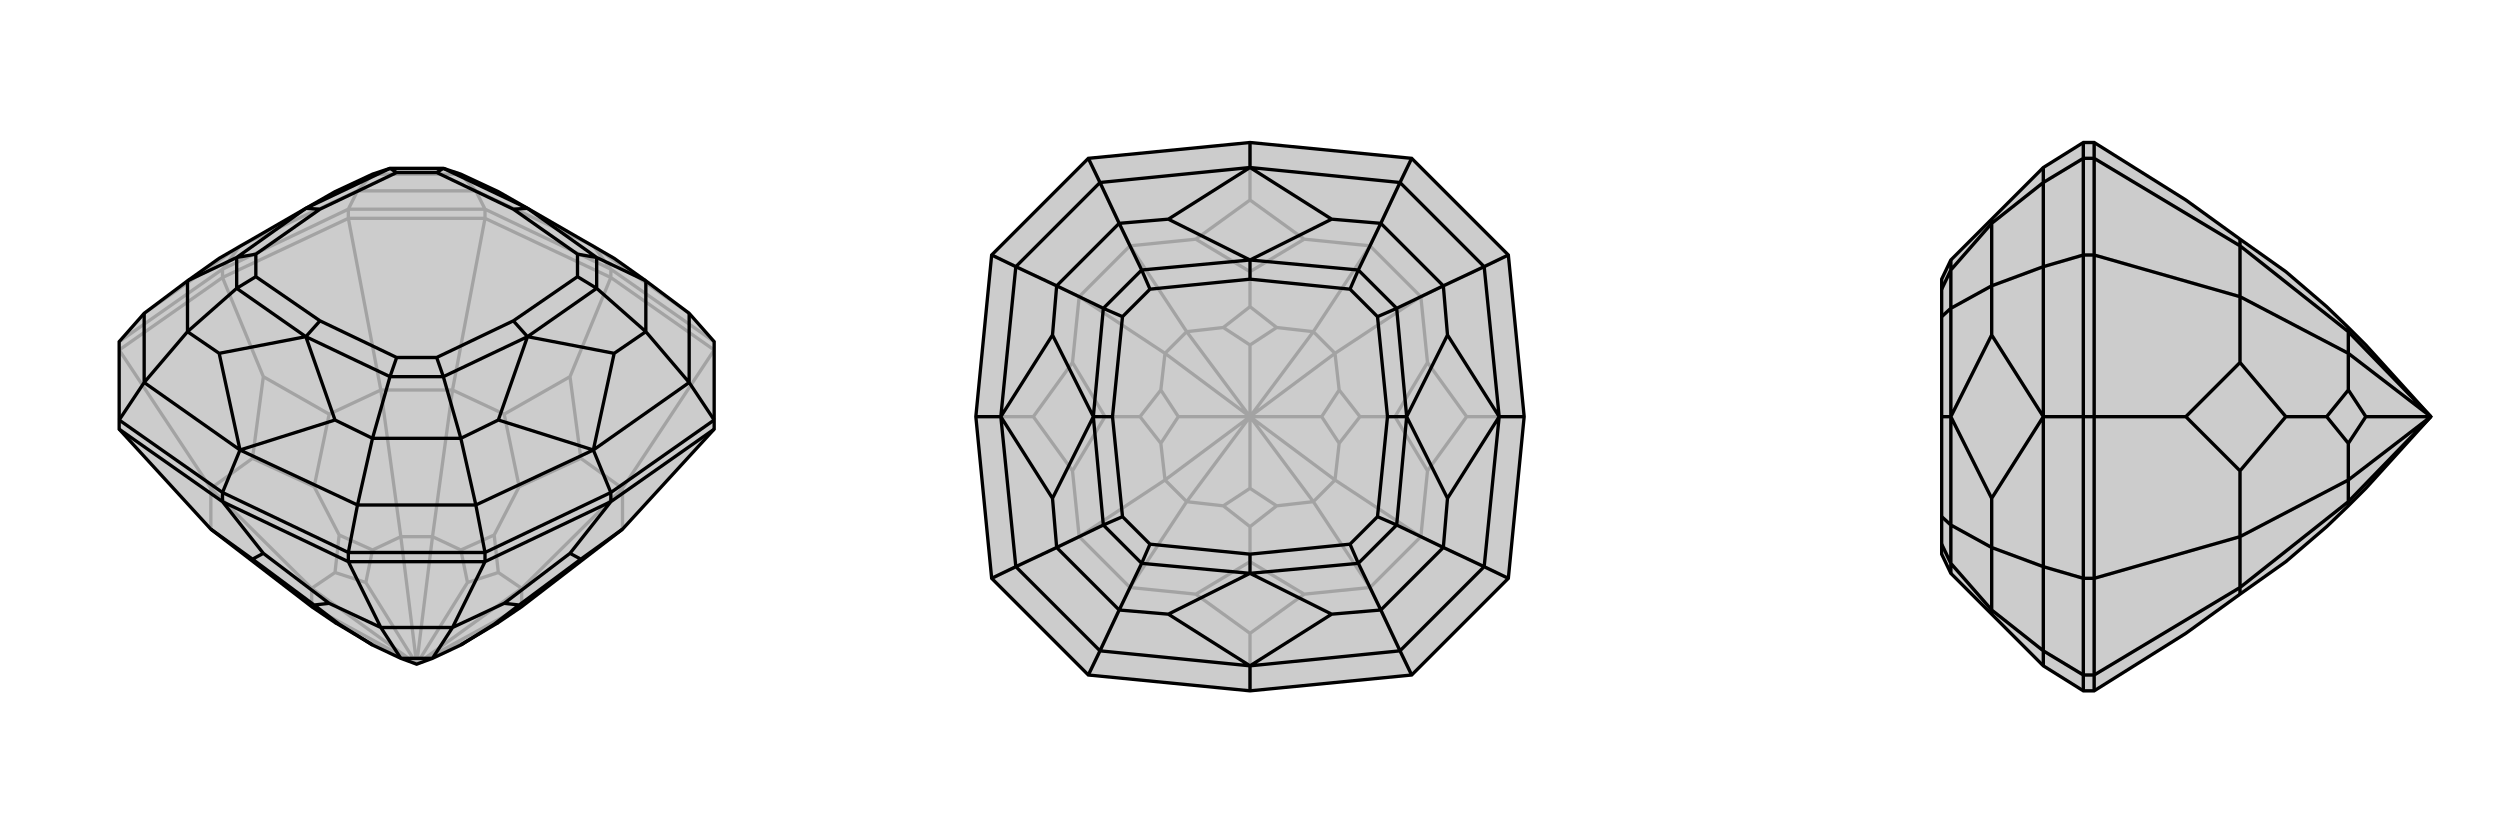
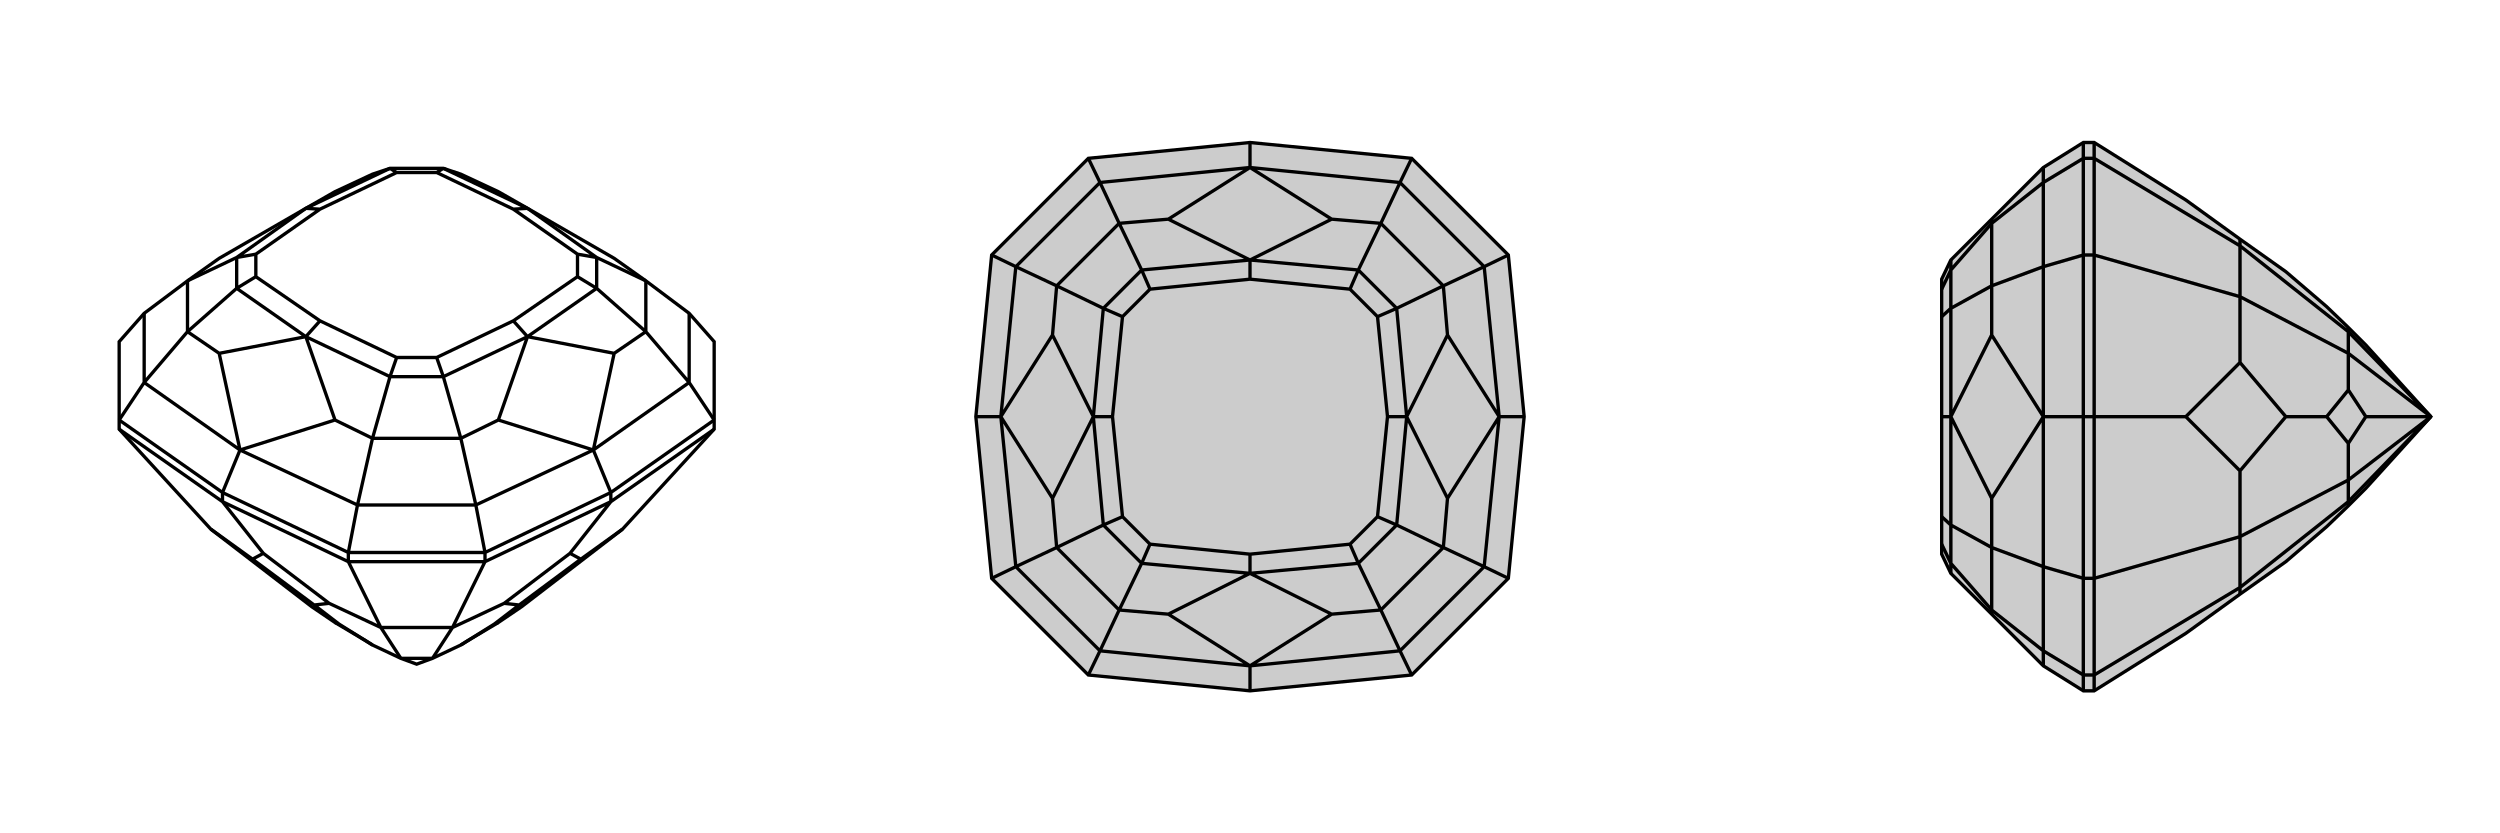
<svg xmlns="http://www.w3.org/2000/svg" viewBox="0 0 3000 1000">
  <g stroke="currentColor" stroke-width="4" fill="none" transform="translate(0 -43)">
-     <path fill="currentColor" stroke="none" fill-opacity=".2" d="M633,293L598,273L553,252L532,245L468,245L447,252L402,273L367,293L263,353L225,380L173,419L143,453L143,547L143,558L253,678L374,771L402,790L439,812L447,817L481,833L500,840L519,833L553,817L561,812L598,790L626,771L747,678L857,558L857,547L857,453L827,419L775,380L737,353z" />
-     <path stroke-opacity=".2" d="M288,338L267,366M712,338L733,366M429,272L418,294M571,272L582,294M712,338L827,419M288,338L173,419M288,338L429,272M712,338L571,272M429,272L571,272M429,272L447,252M571,272L553,252M447,252L553,252M733,376L684,495M267,376L316,495M267,366L143,453M267,376L143,463M267,366L418,294M267,376L418,305M267,366L267,376M582,294L733,366M733,376L582,305M733,366L857,453M733,376L857,463M733,366L733,376M747,629L697,593M543,511L605,540M593,685L623,627M457,511L395,540M253,629L303,593M407,685L377,627M500,840L561,812M626,749L598,730M519,687L553,703M500,840L561,742M481,687L447,703M374,749L402,730M500,840L439,742M500,840L439,812M500,840L626,771M500,840L626,749M500,840L519,687M500,840L481,687M500,840L374,749M500,840L374,771M626,749L747,629M626,771L626,749M519,687L543,511M481,687L457,511M519,687L481,687M374,749L253,629M374,749L374,771M747,629L857,463M747,678L747,629M543,511L582,305M457,511L418,305M543,511L457,511M253,629L143,463M253,629L253,678M418,294L582,294M418,294L418,305M582,294L582,305M418,305L582,305M593,685L598,730M593,685L553,703M598,730L561,742M553,703L561,742M407,685L447,703M407,685L402,730M447,703L439,742M402,730L439,742M684,495L697,593M684,495L605,540M697,593L623,627M605,540L623,627M316,495L395,540M316,495L303,593M395,540L377,627M303,593L377,627" />
    <path d="M633,293L598,273L553,252L532,245L468,245L447,252L402,273L367,293L263,353L225,380L173,419L143,453L143,547L143,558L253,678L374,771L402,790L439,812L447,817L481,833L500,840L519,833L553,817L561,812L598,790L626,771L747,678L857,558L857,547L857,453L827,419L775,380L737,353z" />
    <path d="M712,583L733,634M288,583L267,634M827,502L857,547M571,649L582,706M429,649L418,706M173,502L143,547M712,583L827,502M712,583L571,649M288,583L429,649M288,583L173,502M712,583L737,467M712,583L598,547M288,583L402,547M288,583L263,467M737,467L775,441M737,467L633,447M598,547L553,569M598,547L633,447M402,547L447,569M402,547L367,447M263,467L225,441M263,467L367,447M827,419L827,502M827,502L775,441M571,649L429,649M571,649L553,569M429,649L447,569M173,502L173,419M173,502L225,441M775,380L716,352M775,441L716,389M775,380L775,441M553,569L532,495M447,569L468,495M553,569L447,569M225,441L284,389M225,380L284,352M225,441L225,380M633,293L716,352M633,447L716,389M633,447L532,495M633,447L616,428M367,447L468,495M367,447L284,389M367,447L384,428M367,293L284,352M367,293L468,245M367,293L384,294M633,293L532,245M633,293L616,294M716,352L716,389M716,352L693,348M716,389L693,375M532,495L468,495M532,495L524,472M468,495L476,472M284,389L284,352M284,389L307,375M284,352L307,348M468,245L476,250M532,245L524,250M616,294L693,348M616,428L693,375M616,428L524,472M384,428L476,472M384,428L307,375M384,294L307,348M384,294L476,250M616,294L524,250M693,348L693,375M524,472L476,472M307,375L307,348M476,250L524,250M733,645L684,707M267,645L316,707M143,547L267,634M267,645L143,558M733,634L857,547M733,645L857,558M733,634L582,706M733,645L582,717M733,634L733,645M267,634L418,706M267,645L418,717M267,634L267,645M457,796L395,767M543,796L605,767M747,678L697,714M593,792L623,769M253,678L303,714M407,792L377,769M481,833L457,796M519,833L543,796M481,833L519,833M457,796L418,717M543,796L582,717M457,796L543,796M582,706L418,706M582,706L582,717M418,706L418,717M582,717L418,717M407,792L447,817M407,792L402,790M593,792L553,817M593,792L598,790M316,707L395,767M316,707L303,714M395,767L377,769M303,714L377,769M684,707L605,767M684,707L697,714M605,767L623,769M697,714L623,769" />
  </g>
  <g stroke="currentColor" stroke-width="4" fill="none" transform="translate(1000 0)">
    <path fill="currentColor" stroke="none" fill-opacity=".2" d="M190,694L171,500L190,306L306,190L500,171L694,190L810,306L829,500L810,694L694,810L500,829L306,810z" />
-     <path stroke-opacity=".2" d="M829,500L760,500M500,171L500,240M171,500L240,500M500,829L500,760M644,705L565,713M705,644L713,565M705,356L713,435M632,500L674,500M644,295L565,287M356,295L435,287M500,368L500,326M295,356L287,435M295,644L287,565M368,500L326,500M356,705L435,713M500,632L500,674M576,602L532,607M602,576L607,532M602,424L607,468M500,500L586,500M576,398L532,393M424,398L468,393M500,500L500,414M398,424L393,468M398,576L393,532M500,500L414,500M424,602L468,607M500,500L500,586M576,602L500,500M602,576L500,500M500,500L602,424M500,500L576,398M500,500L424,398M500,500L398,424M500,500L398,576M500,500L424,602M576,602L644,705M602,576L705,644M576,602L602,576M602,424L705,356M576,398L644,295M602,424L576,398M424,398L356,295M398,424L295,356M424,398L398,424M398,576L295,644M424,602L356,705M398,576L424,602M644,705L694,810M705,644L810,694M644,705L705,644M705,356L810,306M644,295L694,190M705,356L644,295M356,295L306,190M295,356L190,306M356,295L295,356M295,644L190,694M356,705L306,810M295,644L356,705M500,632L532,607M500,632L468,607M532,607L500,586M468,607L500,586M632,500L607,532M632,500L607,468M607,532L586,500M607,468L586,500M500,368L532,393M500,368L468,393M532,393L500,414M468,393L500,414M368,500L393,468M368,500L393,532M393,468L414,500M393,532L414,500M500,760L565,713M500,760L435,713M565,713L500,674M435,713L500,674M760,500L713,565M760,500L713,435M713,565L674,500M713,435L674,500M500,240L565,287M500,240L435,287M565,287L500,326M435,287L500,326M240,500L287,435M240,500L287,565M287,435L326,500M287,565L326,500" />
    <path d="M190,694L171,500L190,306L306,190L500,171L694,190L810,306L829,500L810,694L694,810L500,829L306,810z" />
    <path d="M799,500L829,500M500,799L500,829M201,500L171,500M500,201L500,171M680,219L694,190M781,320L810,306M781,680L810,694M680,781L694,810M320,781L306,810M219,680L190,694M219,320L190,306M320,219L306,190M500,201L680,219M799,500L781,320M799,500L781,680M500,799L680,781M500,799L320,781M201,500L219,680M201,500L219,320M500,201L320,219M500,201L598,263M500,201L402,263M799,500L737,402M799,500L737,598M500,799L598,737M500,799L402,737M201,500L263,598M201,500L263,402M598,263L657,268M598,263L500,312M737,402L732,343M737,402L688,500M737,598L732,657M737,598L688,500M598,737L657,732M598,737L500,688M402,737L343,732M402,737L500,688M263,598L268,657M263,598L312,500M263,402L268,343M263,402L312,500M402,263L343,268M402,263L500,312M680,219L781,320M680,219L657,268M781,320L732,343M781,680L680,781M781,680L732,657M680,781L657,732M320,781L219,680M320,781L343,732M219,680L268,657M219,320L320,219M219,320L268,343M320,219L343,268M657,268L630,324M732,343L676,370M657,268L732,343M732,657L676,630M657,732L630,676M732,657L657,732M343,732L370,676M268,657L324,630M343,732L268,657M268,343L324,370M343,268L370,324M268,343L343,268M500,312L630,324M688,500L676,370M688,500L676,630M688,500L665,500M500,688L630,676M500,688L370,676M500,688L500,665M312,500L324,630M312,500L324,370M312,500L335,500M500,312L370,324M500,312L500,335M630,324L676,370M630,324L620,347M676,370L653,380M676,630L630,676M676,630L653,620M630,676L620,653M370,676L324,630M370,676L380,653M324,630L347,620M324,370L370,324M324,370L347,380M370,324L380,347M500,335L620,347M665,500L653,380M665,500L653,620M500,665L620,653M500,665L380,653M335,500L347,620M335,500L347,380M500,335L380,347M620,347L653,380M653,620L620,653M380,653L347,620M347,380L380,347" />
  </g>
  <g stroke="currentColor" stroke-width="4" fill="none" transform="translate(2000 0)">
    <path fill="currentColor" stroke="none" fill-opacity=".2" d="M390,263L341,312L330,335L330,347L330,380L330,500L330,620L330,653L330,665L341,688L390,737L452,799L500,829L513,829L623,760L688,713L743,674L792,632L818,607L839,586L917,500L839,414L818,393L792,368L743,326L688,287L623,240L513,171L500,171L452,201z" />
    <path stroke-opacity=".2" d="M452,500L500,500M452,781L500,810M452,680L500,694M452,320L500,306M452,219L500,190M452,799L452,781M452,500L452,680M452,500L452,320M452,201L452,219M452,500L390,598M452,500L390,402M390,737L390,732M390,598L390,657M390,598L341,500M390,402L390,343M390,402L341,500M390,263L390,268M452,781L452,680M452,781L390,732M452,680L390,657M452,320L452,219M452,320L390,343M452,219L390,268M390,732L341,676M390,657L341,630M390,732L390,657M390,343L341,370M390,268L341,324M390,343L390,268M341,688L341,676M341,500L341,630M341,500L341,370M341,500L330,500M341,312L341,324M341,676L341,630M341,676L330,653M341,630L330,620M341,370L341,324M341,370L330,380M341,324L330,347M513,500L623,500M500,810L500,829M513,829L513,810M500,500L500,694M513,500L513,694M500,500L500,306M513,500L513,306M500,500L513,500M500,190L500,171M513,171L513,190M688,295L688,287M688,356L688,435M688,644L688,565M792,500L743,500M688,705L688,713M818,398L818,393M818,424L818,468M818,576L818,532M917,500L839,500M818,602L818,607M917,500L818,398M917,500L818,424M917,500L818,576M917,500L818,602M818,398L688,295M818,424L688,356M818,398L818,424M818,576L688,644M818,602L688,705M818,576L818,602M688,295L513,190M688,356L513,306M688,295L688,356M688,644L513,694M688,705L513,810M688,644L688,705M500,306L500,190M500,306L513,306M500,190L513,190M513,306L513,190M500,810L500,694M500,810L513,810M500,694L513,694M513,810L513,694M792,500L818,468M792,500L818,532M818,468L839,500M818,532L839,500M623,500L688,435M623,500L688,565M688,435L743,500M688,565L743,500" />
    <path d="M390,263L341,312L330,335L330,347L330,380L330,500L330,620L330,653L330,665L341,688L390,737L452,799L500,829L513,829L623,760L688,713L743,674L792,632L818,607L839,586L917,500L839,414L818,393L792,368L743,326L688,287L623,240L513,171L500,171L452,201z" />
    <path d="M452,500L500,500M452,219L500,190M452,320L500,306M452,680L500,694M452,781L500,810M452,201L452,219M452,500L452,320M452,500L452,680M452,799L452,781M452,500L390,402M452,500L390,598M390,263L390,268M390,402L390,343M390,402L341,500M390,598L390,657M390,598L341,500M390,737L390,732M452,219L452,320M452,219L390,268M452,320L390,343M452,680L452,781M452,680L390,657M452,781L390,732M390,268L341,324M390,343L341,370M390,268L390,343M390,657L341,630M390,732L341,676M390,657L390,732M341,312L341,324M341,500L341,370M341,500L341,630M341,500L330,500M341,688L341,676M341,324L341,370M341,324L330,347M341,370L330,380M341,630L341,676M341,630L330,620M341,676L330,653M513,500L623,500M500,171L500,190M513,171L513,190M500,500L500,306M513,500L513,306M500,500L500,694M513,500L513,694M500,500L513,500M500,829L500,810M513,829L513,810M688,705L688,713M688,644L688,565M688,356L688,435M792,500L743,500M688,295L688,287M818,602L818,607M818,576L818,532M818,424L818,468M917,500L839,500M818,398L818,393M818,602L917,500M818,576L917,500M917,500L818,424M917,500L818,398M818,602L688,705M818,576L688,644M818,602L818,576M818,424L688,356M818,398L688,295M818,424L818,398M688,705L513,810M688,644L513,694M688,705L688,644M688,356L513,306M688,295L513,190M688,356L688,295M500,694L500,810M500,694L513,694M500,810L513,810M513,694L513,810M500,190L500,306M500,190L513,190M500,306L513,306M513,190L513,306M792,500L818,532M792,500L818,468M818,532L839,500M818,468L839,500M623,500L688,565M623,500L688,435M688,565L743,500M688,435L743,500" />
  </g>
</svg>